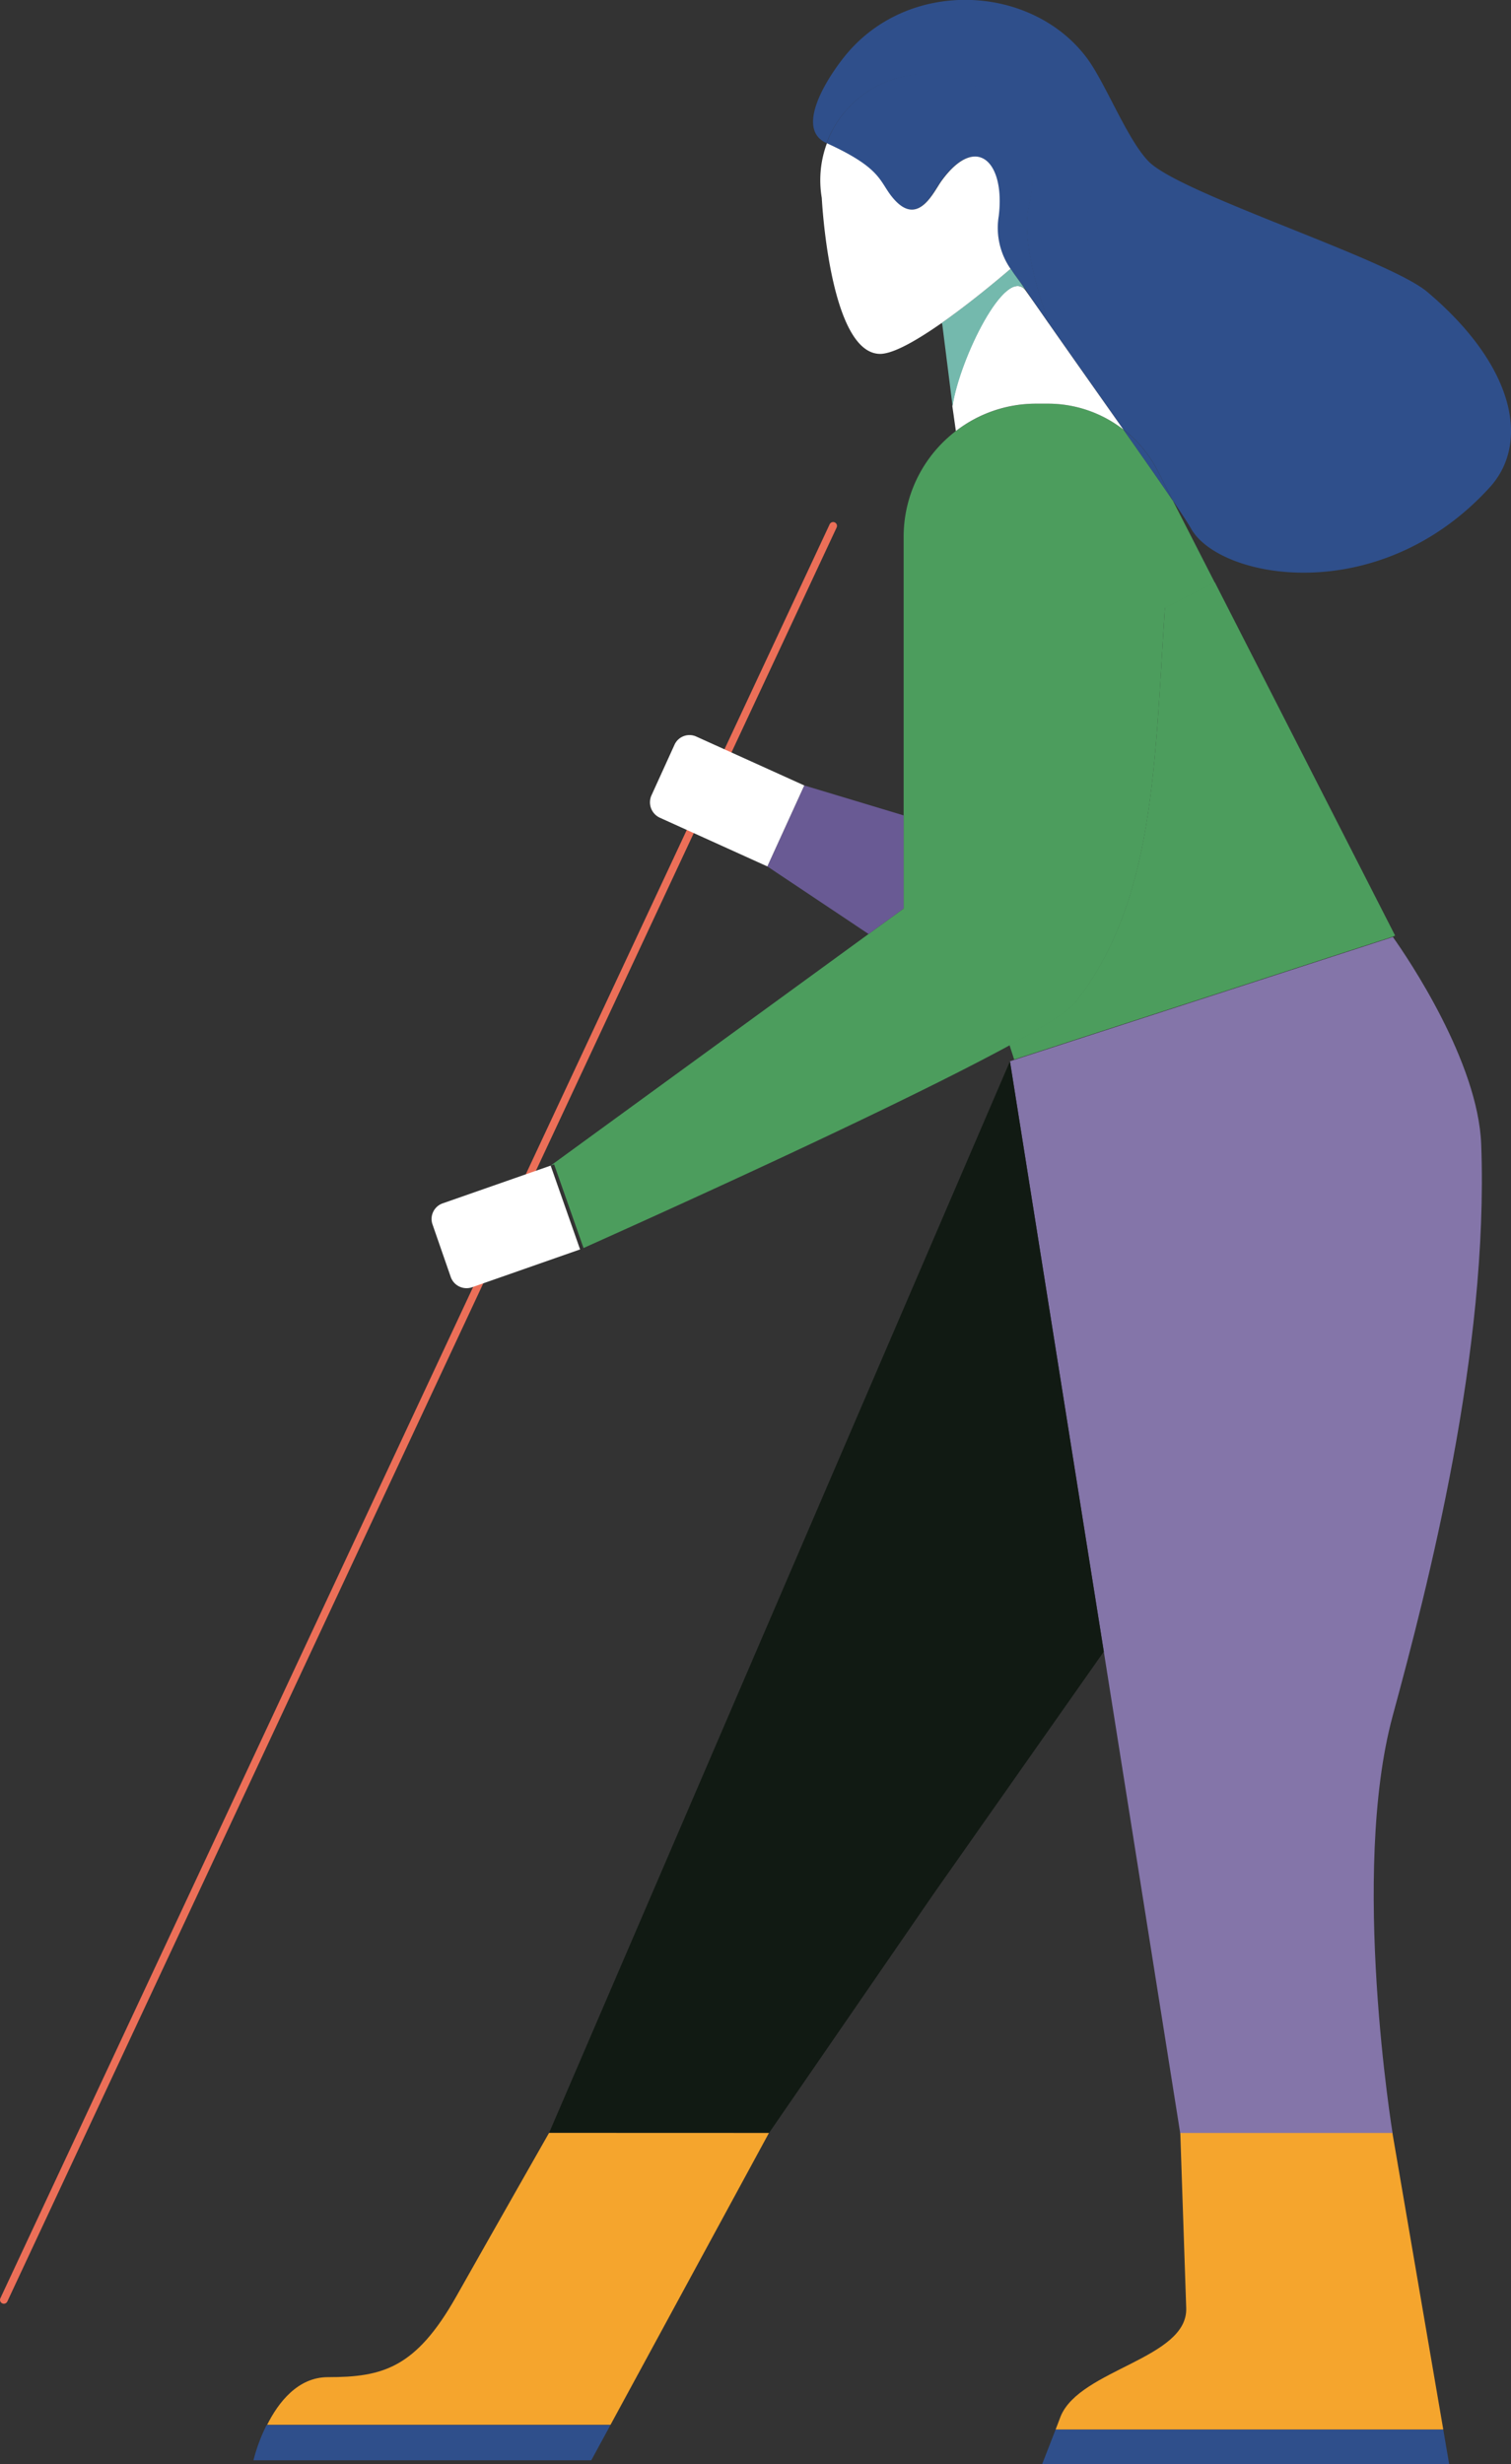
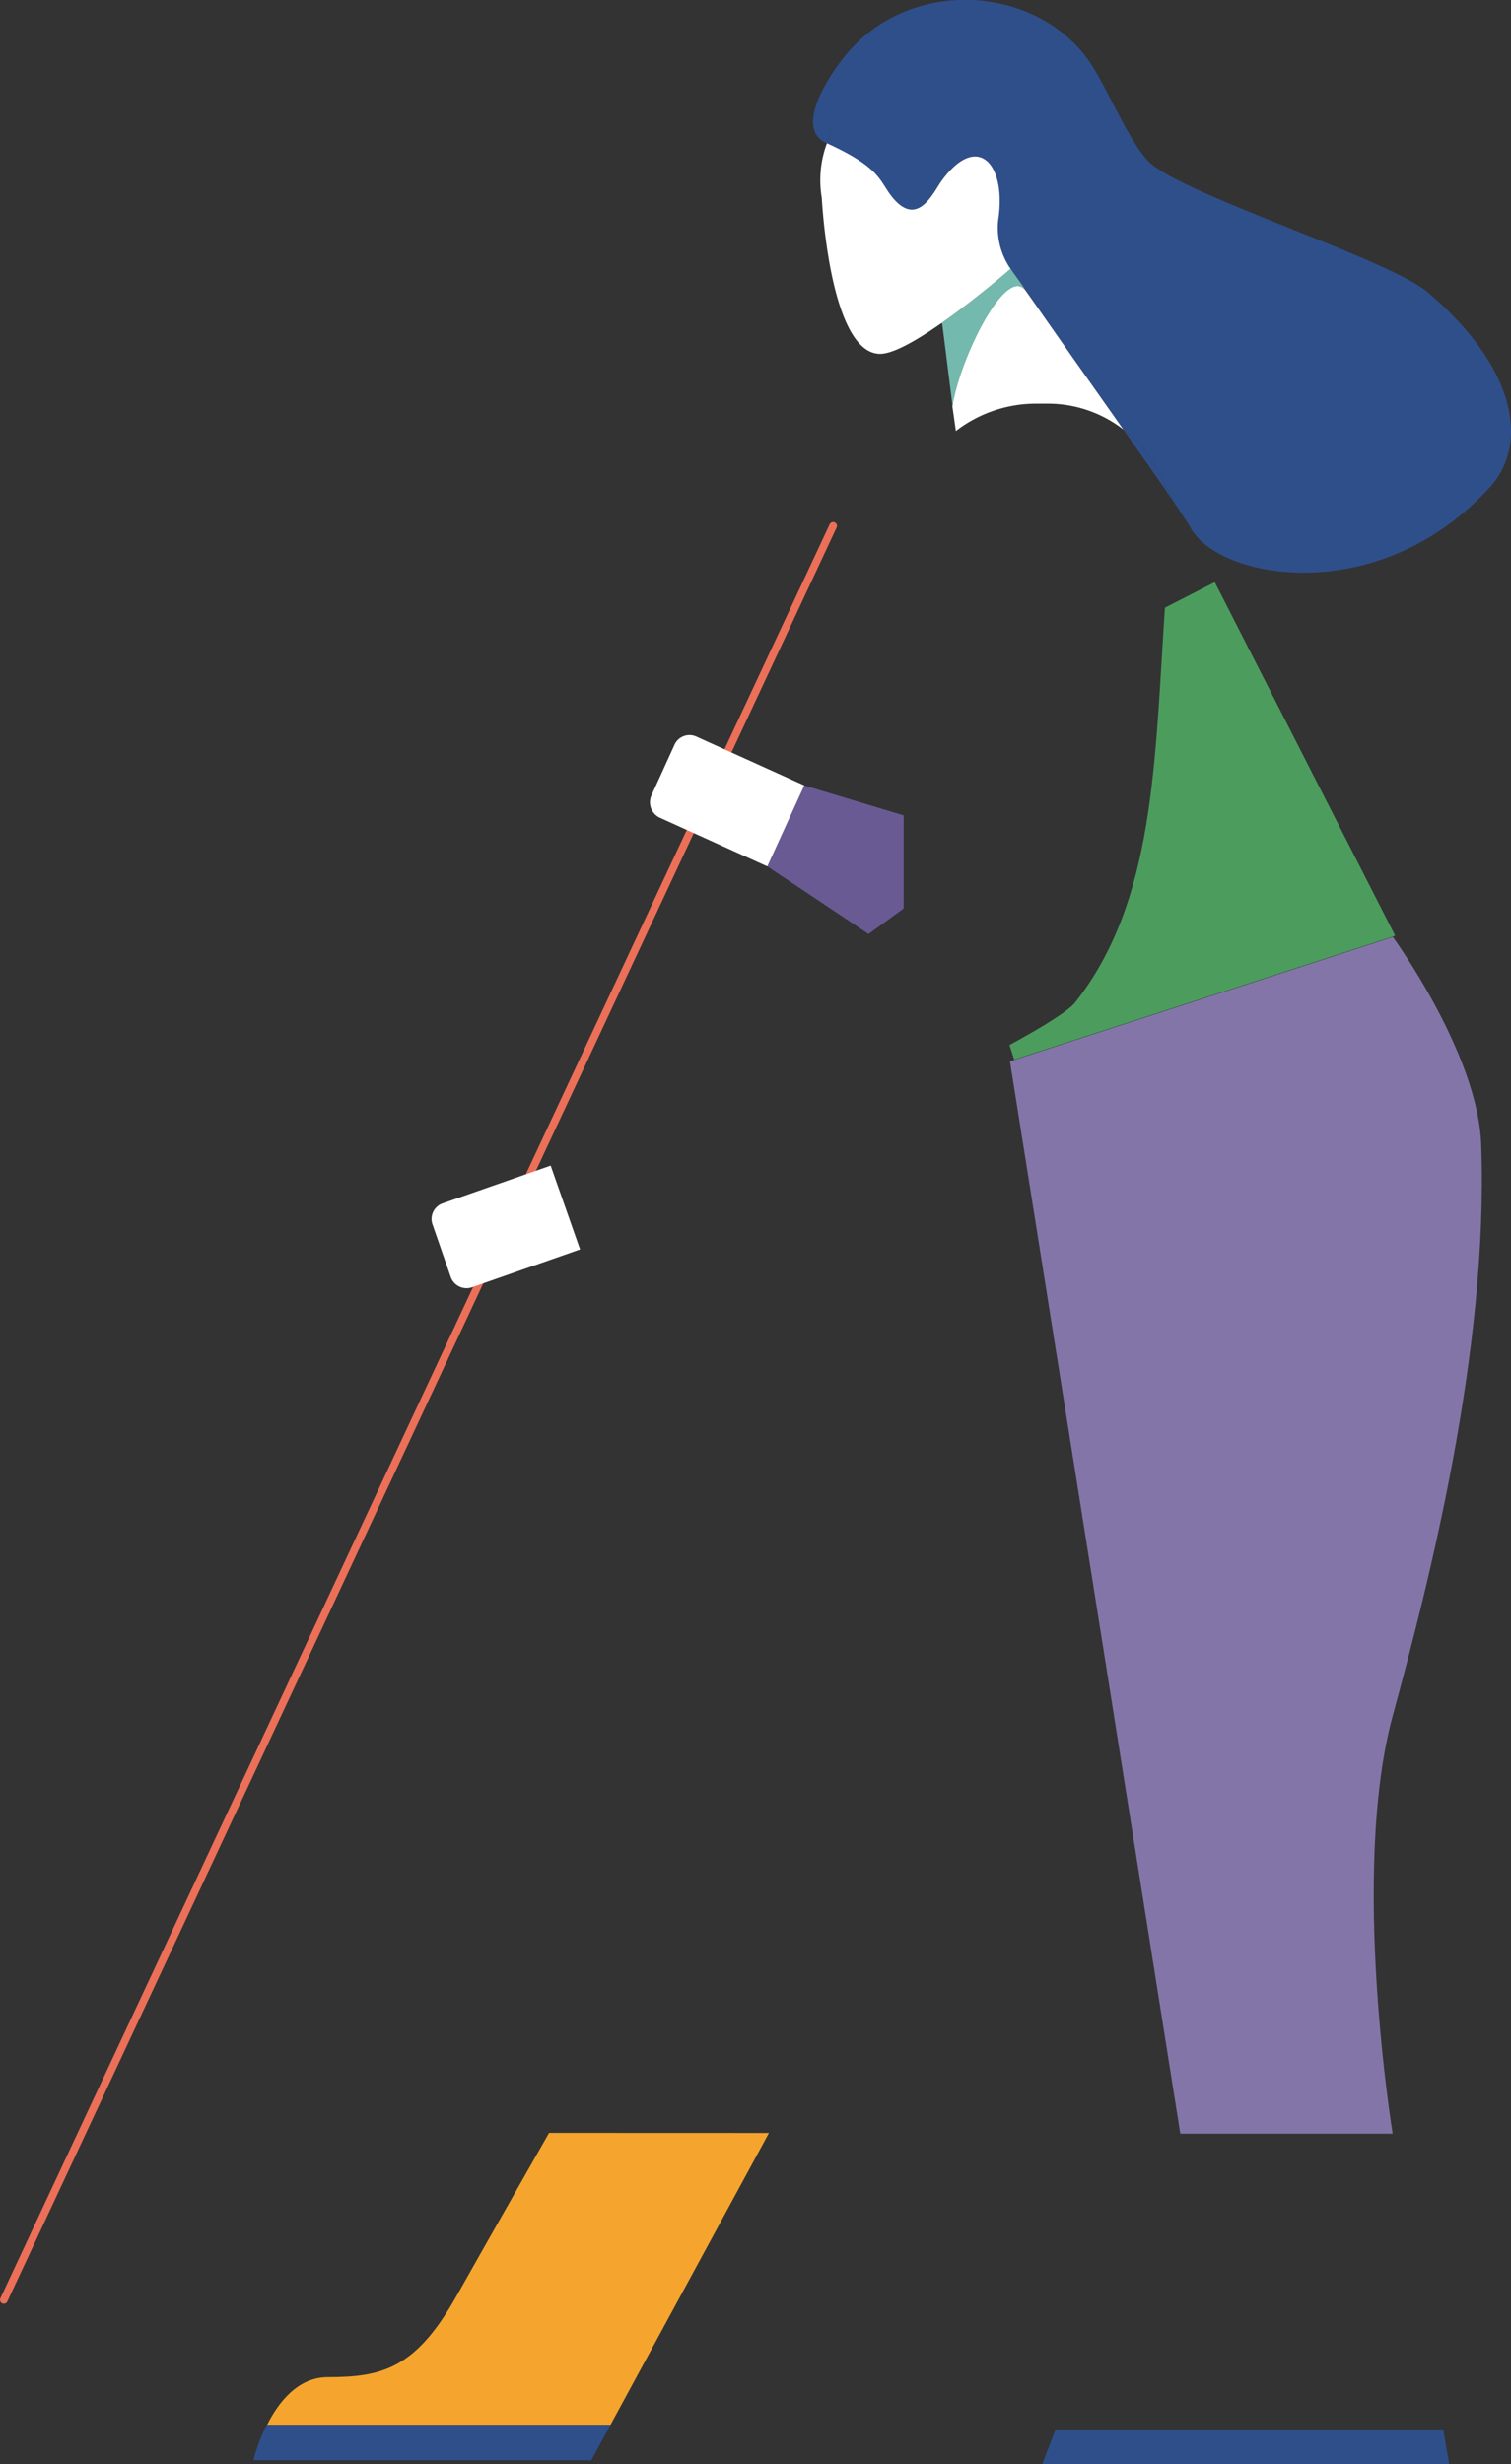
<svg xmlns="http://www.w3.org/2000/svg" viewBox="0 0 196.74 320.79">
  <rect x="0" y="0" width="196.74" height="320.79" fill="#333333" stroke="none" />
  <defs>
    <style>.cls-1{fill:none;stroke:#ec6f58;stroke-linecap:round;stroke-miterlimit:10;}.cls-2{fill:#2f4f8b;}.cls-3{fill:#8475a9;}.cls-4{fill:#f5a52d;}.cls-5{fill:#4c9d5d;}.cls-6{fill:#fff;}.cls-7{fill:#111a13;}.cls-8{fill:#74b9ad;}.cls-9{fill:#695a94;}</style>
  </defs>
  <g id="Layer_2" data-name="Layer 2">
    <g id="Layer_2-2" data-name="Layer 2">
      <line class="cls-1" x1="108.48" y1="68.46" x2="0.5" y2="299.4" />
      <path class="cls-2" d="M185.84,38c11.45,9.67,13.39,19.71,8.11,25.47-14.45,15.83-35.23,11.93-38.89,5.31-.35-.63-1.2-1.91-2.34-3.61l-1.94-3.8a16.14,16.14,0,0,0-4.51-5.47c-3.46-4.91-7.18-10.17-9.7-13.78-2.1-5.8-3.48-11.83-2.6-15.38a13.81,13.81,0,0,0-26.35-8.11c-4-1.78-.27-8,2.33-11.26,8.21-10.23,24.15-9.46,31.43,0,2.47,3.18,5.36,10.81,8.21,13.68C153.81,25.27,180.72,33.69,185.84,38Z" />
      <path class="cls-3" d="M143.72,215,131.5,138.16l.55-.18,49.31-16c1.93,2.71,11.1,16.23,11.5,27,1,27-7,57.73-11.53,74.41-5.55,20.5,0,54.37,0,54.37H153.68Z" />
      <polygon class="cls-2" points="187.92 316.27 188.69 320.79 135.69 320.79 137.45 316.27 187.92 316.27" />
-       <path class="cls-4" d="M181.3,277.67l6.62,38.6H137.45l.66-1.73c2.55-6.13,16.6-7.49,16.34-14.1l-.77-22.77Z" />
      <path class="cls-5" d="M181.36,121.93l-49.31,16-.61-1.89c4.49-2.44,7.68-4.44,8.56-5.55,10.36-13.15,10.33-31.08,11.68-51.38l6.49-3.32,23.48,46Z" />
-       <path class="cls-5" d="M113.09,121.59l4.57-3.32V69.84a17.32,17.32,0,0,1,17.26-17.29h1.52a16,16,0,0,1,9.83,3.37c2.47,3.51,4.8,6.83,6.45,9.27l5.45,10.65-6.49,3.32c-1.35,20.3-1.32,38.23-11.68,51.38-.88,1.11-4.07,3.11-8.56,5.55-16.57,9-51.1,24.41-55.46,26.38l-3.83-10.89-.45.16Z" />
      <path class="cls-2" d="M150.78,61.39l1.94,3.8c-1.65-2.44-4-5.76-6.45-9.27A16.14,16.14,0,0,1,150.78,61.39Z" />
      <path class="cls-6" d="M136.57,42.14c2.52,3.61,6.24,8.87,9.7,13.78a16,16,0,0,0-9.83-3.37h-1.52a17.09,17.09,0,0,0-10.46,3.56L124,52.87c.91-6.11,6.91-18.38,9.51-15.09C133.83,38.23,135,39.85,136.57,42.14Z" />
-       <polygon class="cls-7" points="131.5 138.16 143.72 215.01 121.64 246.43 100.13 277.67 71.49 277.67 131.5 138.16" />
      <path class="cls-2" d="M131.58,35A9.4,9.4,0,0,1,130,28.14c.87-7.07-2.9-10.84-7.44-4.6-1,1.38-2.9,5.74-5.93,2.68-2.36-2.36-1.3-4-9-7.57a13.76,13.76,0,0,1,8.58-8.31A13.8,13.8,0,0,1,134,26.76c-.88,3.55.5,9.58,2.6,15.38-1.62-2.29-2.74-3.91-3-4.36C133,36.88,132.24,36,131.58,35Z" />
      <path class="cls-8" d="M133.54,37.78c-2.6-3.29-8.6,9-9.51,15.09l-1.35-10.71-.08-.1c3.69-2.61,7.41-5.72,9-7.07C132.24,36,133,36.88,133.54,37.78Z" />
      <path class="cls-6" d="M122.6,23.54c4.54-6.24,8.31-2.47,7.44,4.6A9.4,9.4,0,0,0,131.58,35c-1.57,1.35-5.29,4.46-9,7.07-3.11,2.17-6.22,4-8,4C108,46,107,25.77,107,25.77a13.77,13.77,0,0,1,.67-7.12c7.75,3.54,6.69,5.21,9,7.57C119.7,29.28,121.59,24.92,122.6,23.54Z" />
      <polygon class="cls-9" points="117.66 106.15 117.66 118.27 113.09 121.59 99.91 112.79 104.72 102.25 117.66 106.15" />
      <path class="cls-6" d="M104.72,102.25l-4.81,10.54-14-6.34a2.21,2.21,0,0,1-1.09-2.9l3-6.59a2.14,2.14,0,0,1,2.87-1.06Z" />
      <path class="cls-4" d="M100.12,277.67l-20.63,38H34.78c1.46-2.92,4-6.21,7.91-6.21,7.1,0,11.43-1.14,16.71-10.49s12.09-21.31,12.09-21.31Z" />
      <path class="cls-2" d="M79.49,315.68l-2.5,4.6H33a22.7,22.7,0,0,1,1.72-4.6H79.49Z" />
      <path class="cls-6" d="M71.7,151.74l3.83,10.91-14.05,4.92a2.18,2.18,0,0,1-2.79-1.33l-2.37-6.83a2.15,2.15,0,0,1,1.33-2.76Z" />
    </g>
  </g>
</svg>